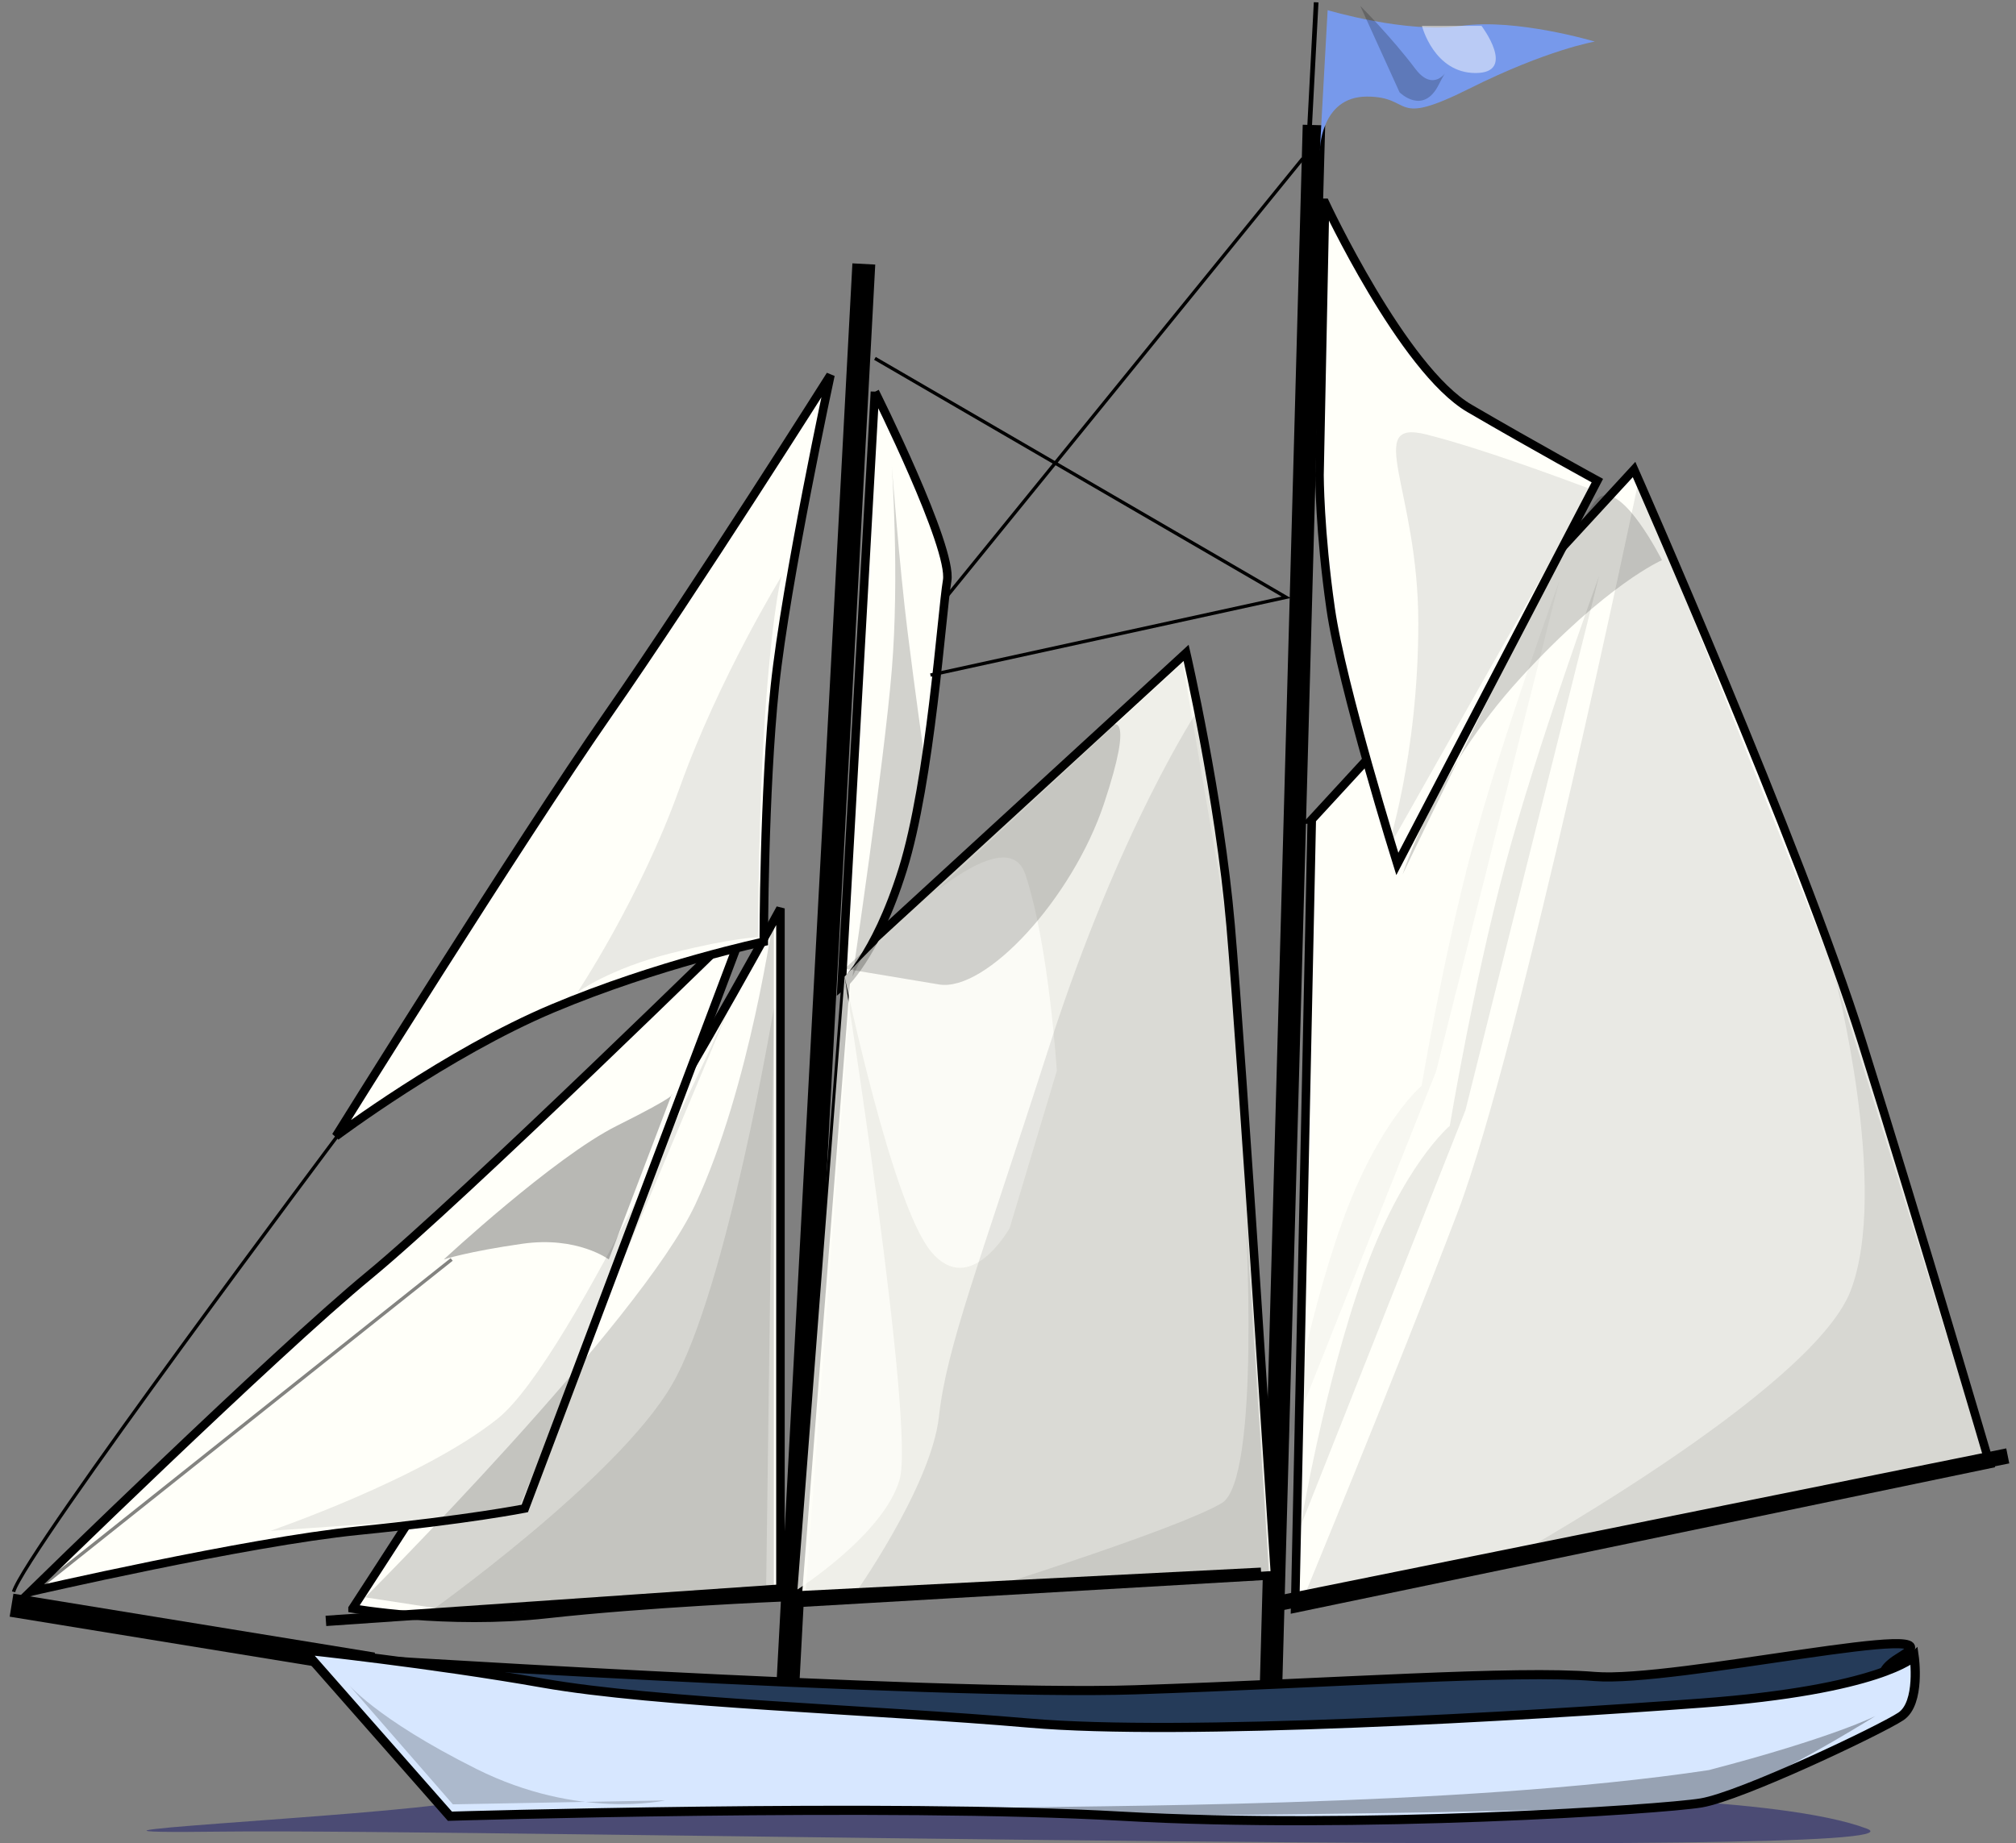
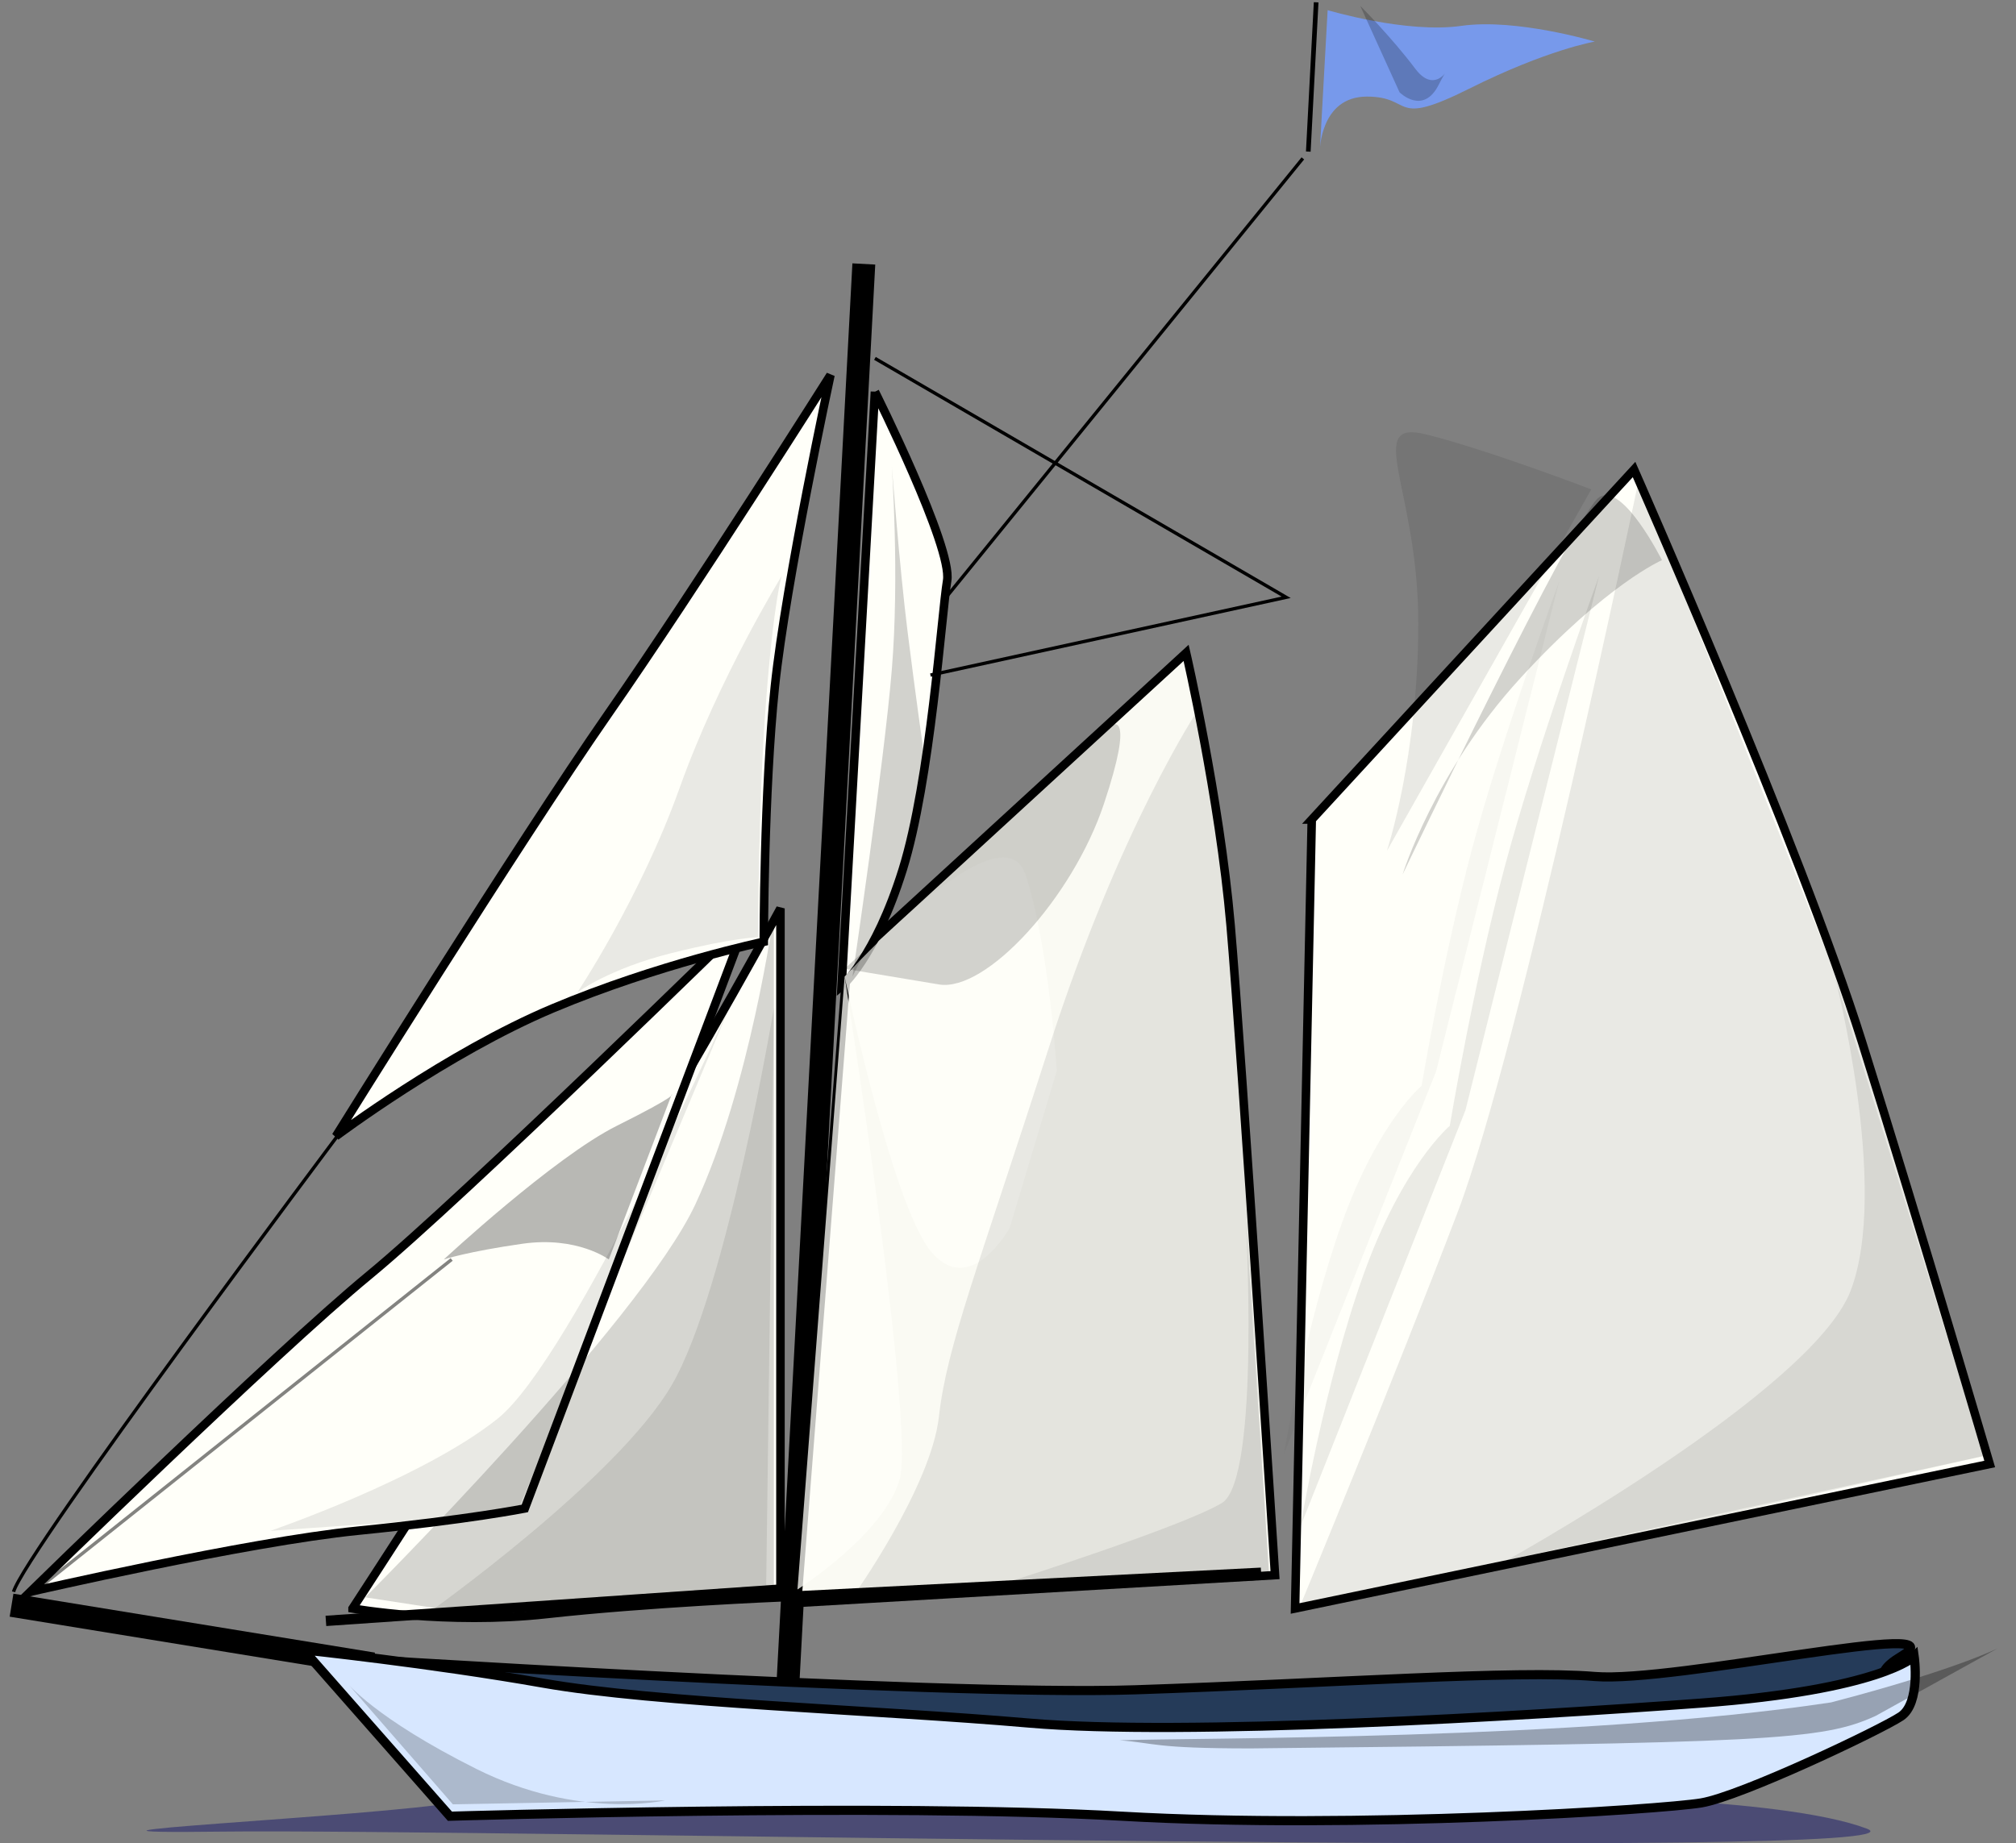
<svg xmlns="http://www.w3.org/2000/svg" id="svg2" viewBox="0 0 551.54 504.34" version="1.0" y="0" x="0">
  <rect x="0" y="0" width="551.54" height="504.34" fill="#808080" stroke="none" />
  <g id="layer1" transform="matrix(.739 0 0 .739 -105.5 -22.313)">
    <g id="g2431">
      <path id="path2429" d="m347.28 693.94c77.93-2.36-4.79-2.04-34.59 3.46-29.8 5.51-176.58 12.12-87.17 11.02 89.4-1.1 640.44 11.01 608.34-1.1-32.09-12.12-123.79-12.12-123.79-12.12l-362.79-1.26z" fill-opacity=".411" fill="#000065" fill-rule="evenodd" />
      <g id="g2357" transform="matrix(1.232 0 0 1.232 16.111 -7.019)">
        <path id="path2293" d="m496.97 276.53l96.85-105.21s50.1 113.55 68.47 172 38.4 126.91 38.4 126.91l-208.73 43.42 5.01-237.12z" fill-rule="evenodd" stroke="#000" stroke-width="2.56" fill="#fffff9" />
-         <path id="path2285" d="m497.63 67.789l-13.36 485.94" stroke="#000" stroke-width="6.75" fill="none" />
        <path id="path2283" d="m362.37 109.54l-23.38 437.51" stroke="#000" stroke-width="6.875" fill="none" />
        <path id="path2291" d="m208.74 513.65s50.09-76.82 78.48-123.57c28.39-46.76 50.1-86.84 50.1-86.84v207.07s-40.08 1.67-70.14 5.01-58.44-1.67-58.44-1.67z" fill-rule="evenodd" stroke="#000" stroke-width="2.56" fill="#fffff9" />
        <path id="path2281" d="m214.9 530.37l-108.63-17.71" stroke="#000" stroke-width="7" fill="none" />
        <path id="path2275" d="m198 528.09s186 12 246 10 114-6 138-4 112-18 92-6 28 10-38 16-162 14-210 10-142-12-172-16-56-10-56-10z" fill-rule="evenodd" stroke="#000" stroke-width="2.75" fill="#253b59" />
        <path id="path2273" d="m194 526.09l44 50s132-4 202 0 162-2 174-4 54-22 60-26 4-18 4-18-10 10-64 14-156 10-202 6-112-6-146-12-72-10-72-10z" fill-rule="evenodd" stroke="#000" stroke-width="2.75" fill="#d7e7ff" />
-         <path id="path2277" d="m666.39 545.95s-20.71 13.02-36.75 20.35c-16.03 7.32-31.4 8.13-187.74 9.76-29.4 0-28.73-1.63-39.42-2.44 22.72-0.81 138.3 0 213.8-11.39 37.41-9.77 50.11-16.28 50.11-16.28z" fill-opacity=".297" fill-rule="evenodd" />
+         <path id="path2277" d="m666.39 545.95c-16.03 7.32-31.4 8.13-187.74 9.76-29.4 0-28.73-1.63-39.42-2.44 22.72-0.81 138.3 0 213.8-11.39 37.41-9.77 50.11-16.28 50.11-16.28z" fill-opacity=".297" fill-rule="evenodd" />
        <path id="path2279" d="m207 535.91l31.88 36.61 63.76-1.18s-25.97 5.9-56.67-9.45-38.97-25.98-38.97-25.98z" fill-opacity=".2" fill-rule="evenodd" />
        <path id="path2289" d="m327.3 306.58s-85.17 83.5-113.55 106.88c-28.39 23.37-101.87 95.18-101.87 95.18s65.13-15.03 98.53-18.37c33.39-3.34 50.09-6.68 50.09-6.68l66.8-177.01z" fill-rule="evenodd" stroke="#000" stroke-width="2.56" fill="#fffff9" />
        <path id="path2287" d="m203.73 371.71s55.1-88.51 81.82-126.91c26.72-38.41 66.8-101.87 66.8-101.87s-13.36 61.79-16.7 93.52-3.34 76.81-3.34 76.81-31.73 6.68-63.46 20.04-65.12 38.41-65.12 38.41z" fill-rule="evenodd" stroke="#000" stroke-width="2.56" fill="#fffff9" />
        <path id="path2295" d="m357.36 319.94l101.86-93.51s10.02 43.42 13.36 81.82c3.34 38.41 13.36 195.38 13.36 195.38l-143.61 8.35 15.03-192.04z" fill-rule="evenodd" stroke="#000" stroke-width="2.56" fill="#fafaf3" />
-         <path id="path2327" d="m344.79 510.3l14.17-188.93 99.19-92.1 14.17 82.65 14.17 191.29-141.7 7.09z" fill-opacity=".043" fill-rule="evenodd" />
        <path id="path2297" d="m365.71 147.94s23.37 46.76 21.7 56.78-5.01 60.12-13.35 86.83c-8.35 26.72-18.37 35.07-18.37 35.07l10.02-178.68z" fill-rule="evenodd" stroke="#000" stroke-width="2.56" fill="#fffff9" />
-         <path id="path2299" d="m500.97 91.167s23.38 50.093 43.41 61.783c20.04 11.69 38.41 21.71 38.41 21.71l-60.11 115.22s-16.7-53.43-20.04-76.81-3.34-40.08-3.34-40.08l1.67-81.823z" fill-rule="evenodd" stroke="#000" stroke-width="2.56" fill="#fffff9" />
        <path id="path2301" d="m106.87 508.64c3.34-11.69 98.53-138.6 98.53-138.6" stroke="#000" stroke-width="1px" fill="none" />
        <path id="path2303" d="m365.71 137.92l123.57 71.81-106.88 23.38" stroke="#000" stroke-width="1px" fill="none" />
        <path id="path2305" d="m385.74 211.4l108.55-133.59" stroke="#000" stroke-width="1px" fill="none" />
        <path id="path2307" d="m184.03 490.32l73.94-5.18 65.4-155.41s-48.34 108.79-71.09 126.92-68.25 33.67-68.25 33.67z" fill-opacity=".086" fill-rule="evenodd" />
        <path id="path2309" d="m231.44 515.02l101.54-4.72 2.36-177.12s-14.16 85.02-30.7 113.36c-16.53 28.33-73.2 68.48-73.2 68.48z" fill-opacity=".086" fill-rule="evenodd" />
        <path id="path2311" d="m276.31 328.46s9.44-7.09 28.33-11.81c18.9-4.73 25.98-4.73 25.98-4.73s0-40.14 2.36-70.84 4.73-37.79 4.73-37.79-18.9 30.7-30.7 63.76c-11.81 33.07-30.7 61.41-30.7 61.41z" fill-opacity=".086" fill-rule="evenodd" />
        <path id="path2315" d="m493.57 512.66l205.46-44.87-33.06-115.72-70.85-177.12s-35.43 170.04-54.32 219.63-47.23 118.08-47.23 118.08z" fill-opacity=".086" fill-rule="evenodd" />
        <path id="path2317" d="m519.55 285.95s9.44-28.34 9.44-68.49-16.53-61.4 2.37-56.68c18.89 4.73 49.59 16.53 49.59 16.53l-61.4 108.64z" fill-opacity=".086" fill-rule="evenodd" />
        <path id="path2319" d="m236.16 408.75s33.06-30.7 51.95-40.15c18.9-9.44 16.53-9.44 16.53-9.44l-18.89 49.59s-9.44-7.08-25.98-4.72c-16.53 2.36-23.61 4.72-23.61 4.72z" fill-opacity=".281" fill-rule="evenodd" />
        <path id="path2321" d="m238.52 408.75l-127.53 101.55" stroke-opacity=".486" stroke="#000" stroke-width="1px" fill="none" />
        <path id="path2323" d="m212.54 510.3s82.66-82.66 99.19-118.08 23.61-87.38 23.61-87.38v203.1l-92.1 7.08-30.7-4.72z" fill-opacity=".162" fill-rule="evenodd" />
        <path id="path2325" d="m342.43 507.94s25.98-16.53 30.7-33.07c4.72-16.53-16.53-151.14-16.53-151.14s14.17 68.49 25.98 82.66c11.8 14.17 23.61-7.09 23.61-7.09l14.17-47.23s-2.36-37.78-9.44-59.04c-7.09-21.25-54.32 30.7-54.32 30.7l-14.17 184.21z" fill-opacity=".757" fill="#fffff9" fill-rule="evenodd" />
        <path id="path2345" d="m356.6 321.37l80.29-73.21s7.09-4.72-2.36 23.62-35.42 56.68-49.59 54.31l-28.34-4.72z" fill-opacity=".173" fill-rule="evenodd" />
        <path id="path2313" d="m358.96 510.3l125.16-7.09-11.8-193.65-9.45-66.12s-23.62 35.42-44.87 101.55c-21.25 66.12-30.7 89.74-33.06 110.99-2.36 21.26-25.98 54.32-25.98 54.32z" fill-opacity=".086" fill-rule="evenodd" />
        <path id="path2329" d="m493.57 489.04l49.59-125.16 40.15-160.59s-18.89 51.96-28.34 87.38c-9.44 35.42-16.53 77.93-16.53 77.93s-14.17 11.81-25.98 44.87c-11.8 33.07-18.89 75.57-18.89 75.57z" fill-opacity=".081" fill-rule="evenodd" />
        <path id="path2331" d="m488.66 467.04l45.67-114.82 36.98-147.31s-17.4 47.66-26.1 80.16c-8.7 32.49-15.23 71.49-15.23 71.49s-13.05 10.83-23.92 41.16c-10.88 30.33-17.4 69.32-17.4 69.32z" fill-opacity=".032" fill-rule="evenodd" />
        <path id="path2333" d="m552.61 500.85l146.42-33.06-44.87-144.06s16.53 63.77 4.72 94.47-106.27 82.65-106.27 82.65z" fill-opacity=".081" fill-rule="evenodd" />
        <path id="path2335" d="m406.19 505.57l77.93-2.36-7.08-108.63s4.72 80.29-7.09 87.38c-11.8 7.08-63.76 23.61-63.76 23.61z" fill-opacity=".081" fill-rule="evenodd" />
        <path id="path2337" d="m358.96 323.73s9.45-63.76 11.81-92.1 0-61.4 0-61.4 2.36 30.7 4.72 49.59c2.36 18.9 4.72 35.43 4.72 35.43s0 21.25-7.08 37.78-14.17 30.7-14.17 30.7z" fill-opacity=".178" fill-rule="evenodd" />
-         <path id="path2339" d="m484.12 512.66l221.99-44.87" stroke="#000" stroke-width="4.6" fill="none" />
        <path id="path2341" d="m342.43 510.3l139.33-7.09" stroke="#000" stroke-width="3.7" fill="none" />
        <path id="path2343" d="m337.71 507.94l-136.98 9.44" stroke="#000" stroke-width="3.1" fill="none" />
        <path id="path2347" d="m524.27 293.03s9.45-30.7 35.42-59.04c25.98-28.34 42.51-35.42 42.51-35.42s-11.8-23.62-18.89-18.89c-7.08 4.72-59.04 113.35-59.04 113.35z" fill-opacity=".173" fill-rule="evenodd" />
        <path id="path2349" d="m495.93 75.767l2.36-44.87" stroke="#000" stroke-width="1.4" fill="none" />
        <path id="path2351" d="m582.03 42.705s-23.61-7.085-40.14-4.724c-16.53 2.362-40.15-4.723-40.15-4.723l-2.36 42.509s0-16.531 14.17-16.531 7.08 9.446 30.7-2.362c23.61-11.808 37.78-14.169 37.78-14.169z" fill="#7799eb" fill-rule="evenodd" />
        <path id="path2353" d="m511.55 31.981l11.81 25.978s7.08 7.085 11.8-2.362c4.73-9.446 0 4.723-7.08-4.723-7.09-9.446-16.53-18.893-16.53-18.893z" fill-opacity=".211" fill-rule="evenodd" />
-         <path id="path2355" d="m530.08 37.981h17.9s10.74 14.17-1.79 14.17-16.11-14.17-16.11-14.17z" fill-opacity=".492" fill="#fff" fill-rule="evenodd" />
      </g>
    </g>
  </g>
</svg>